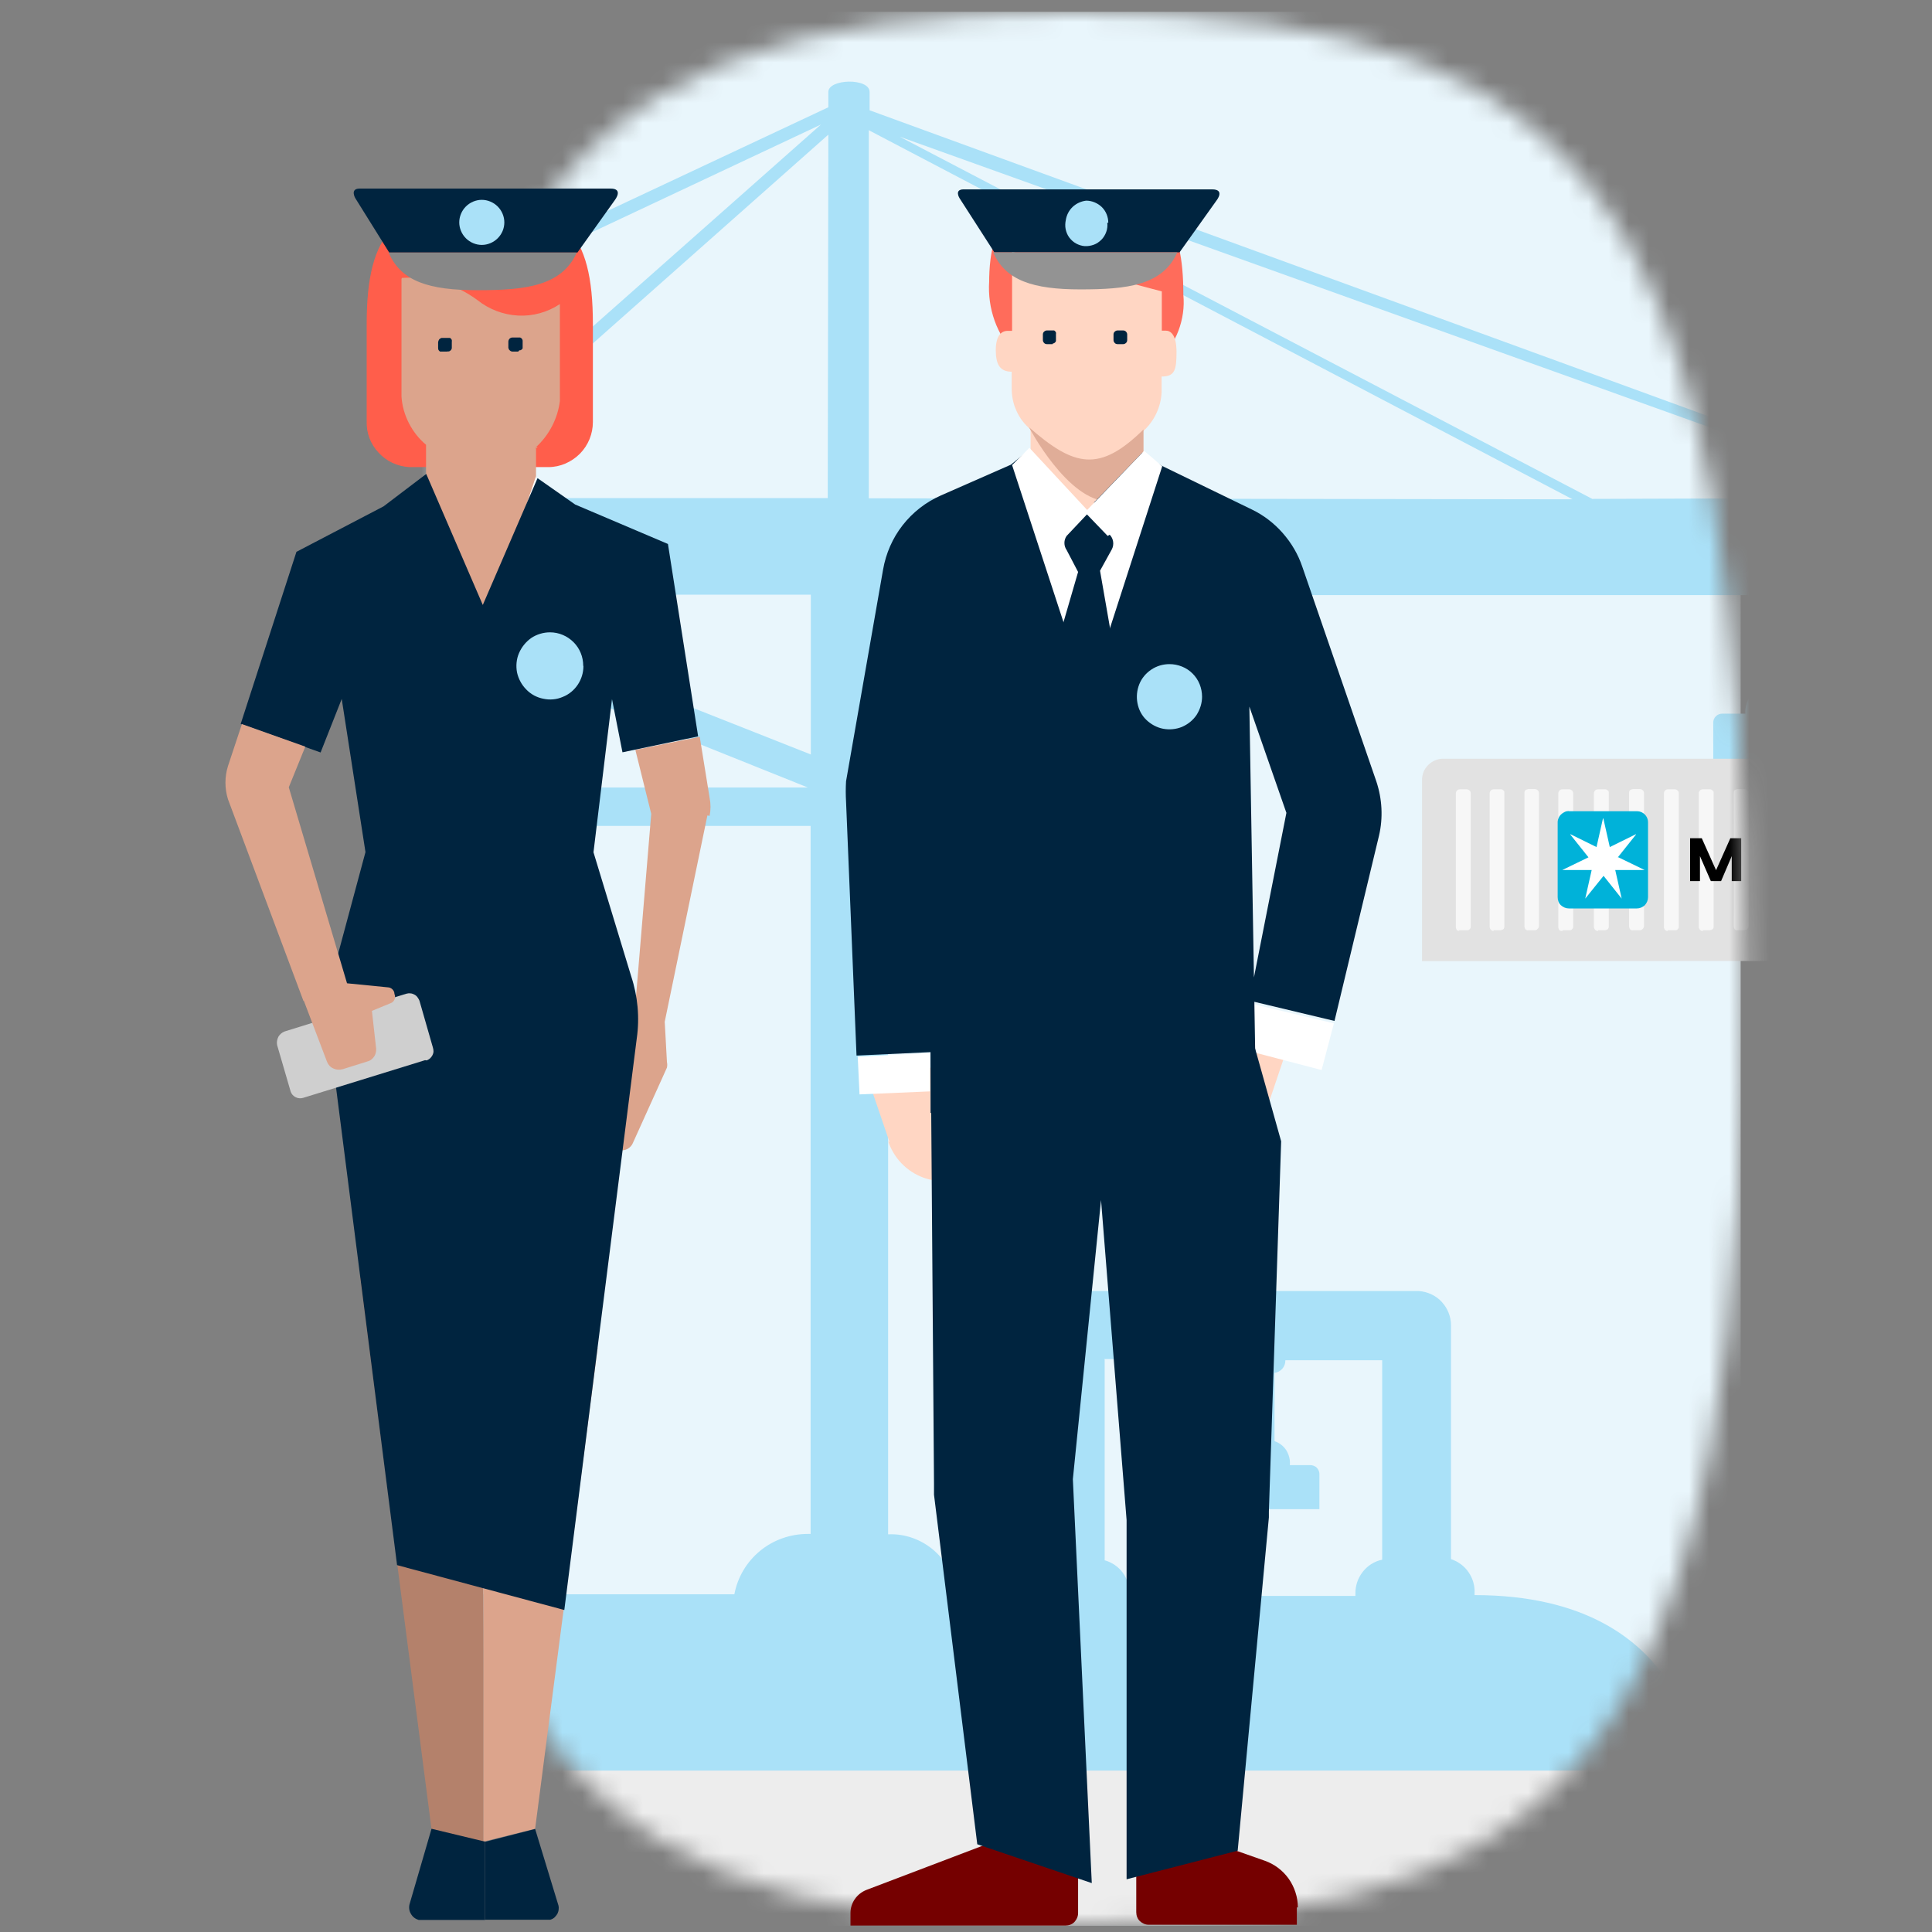
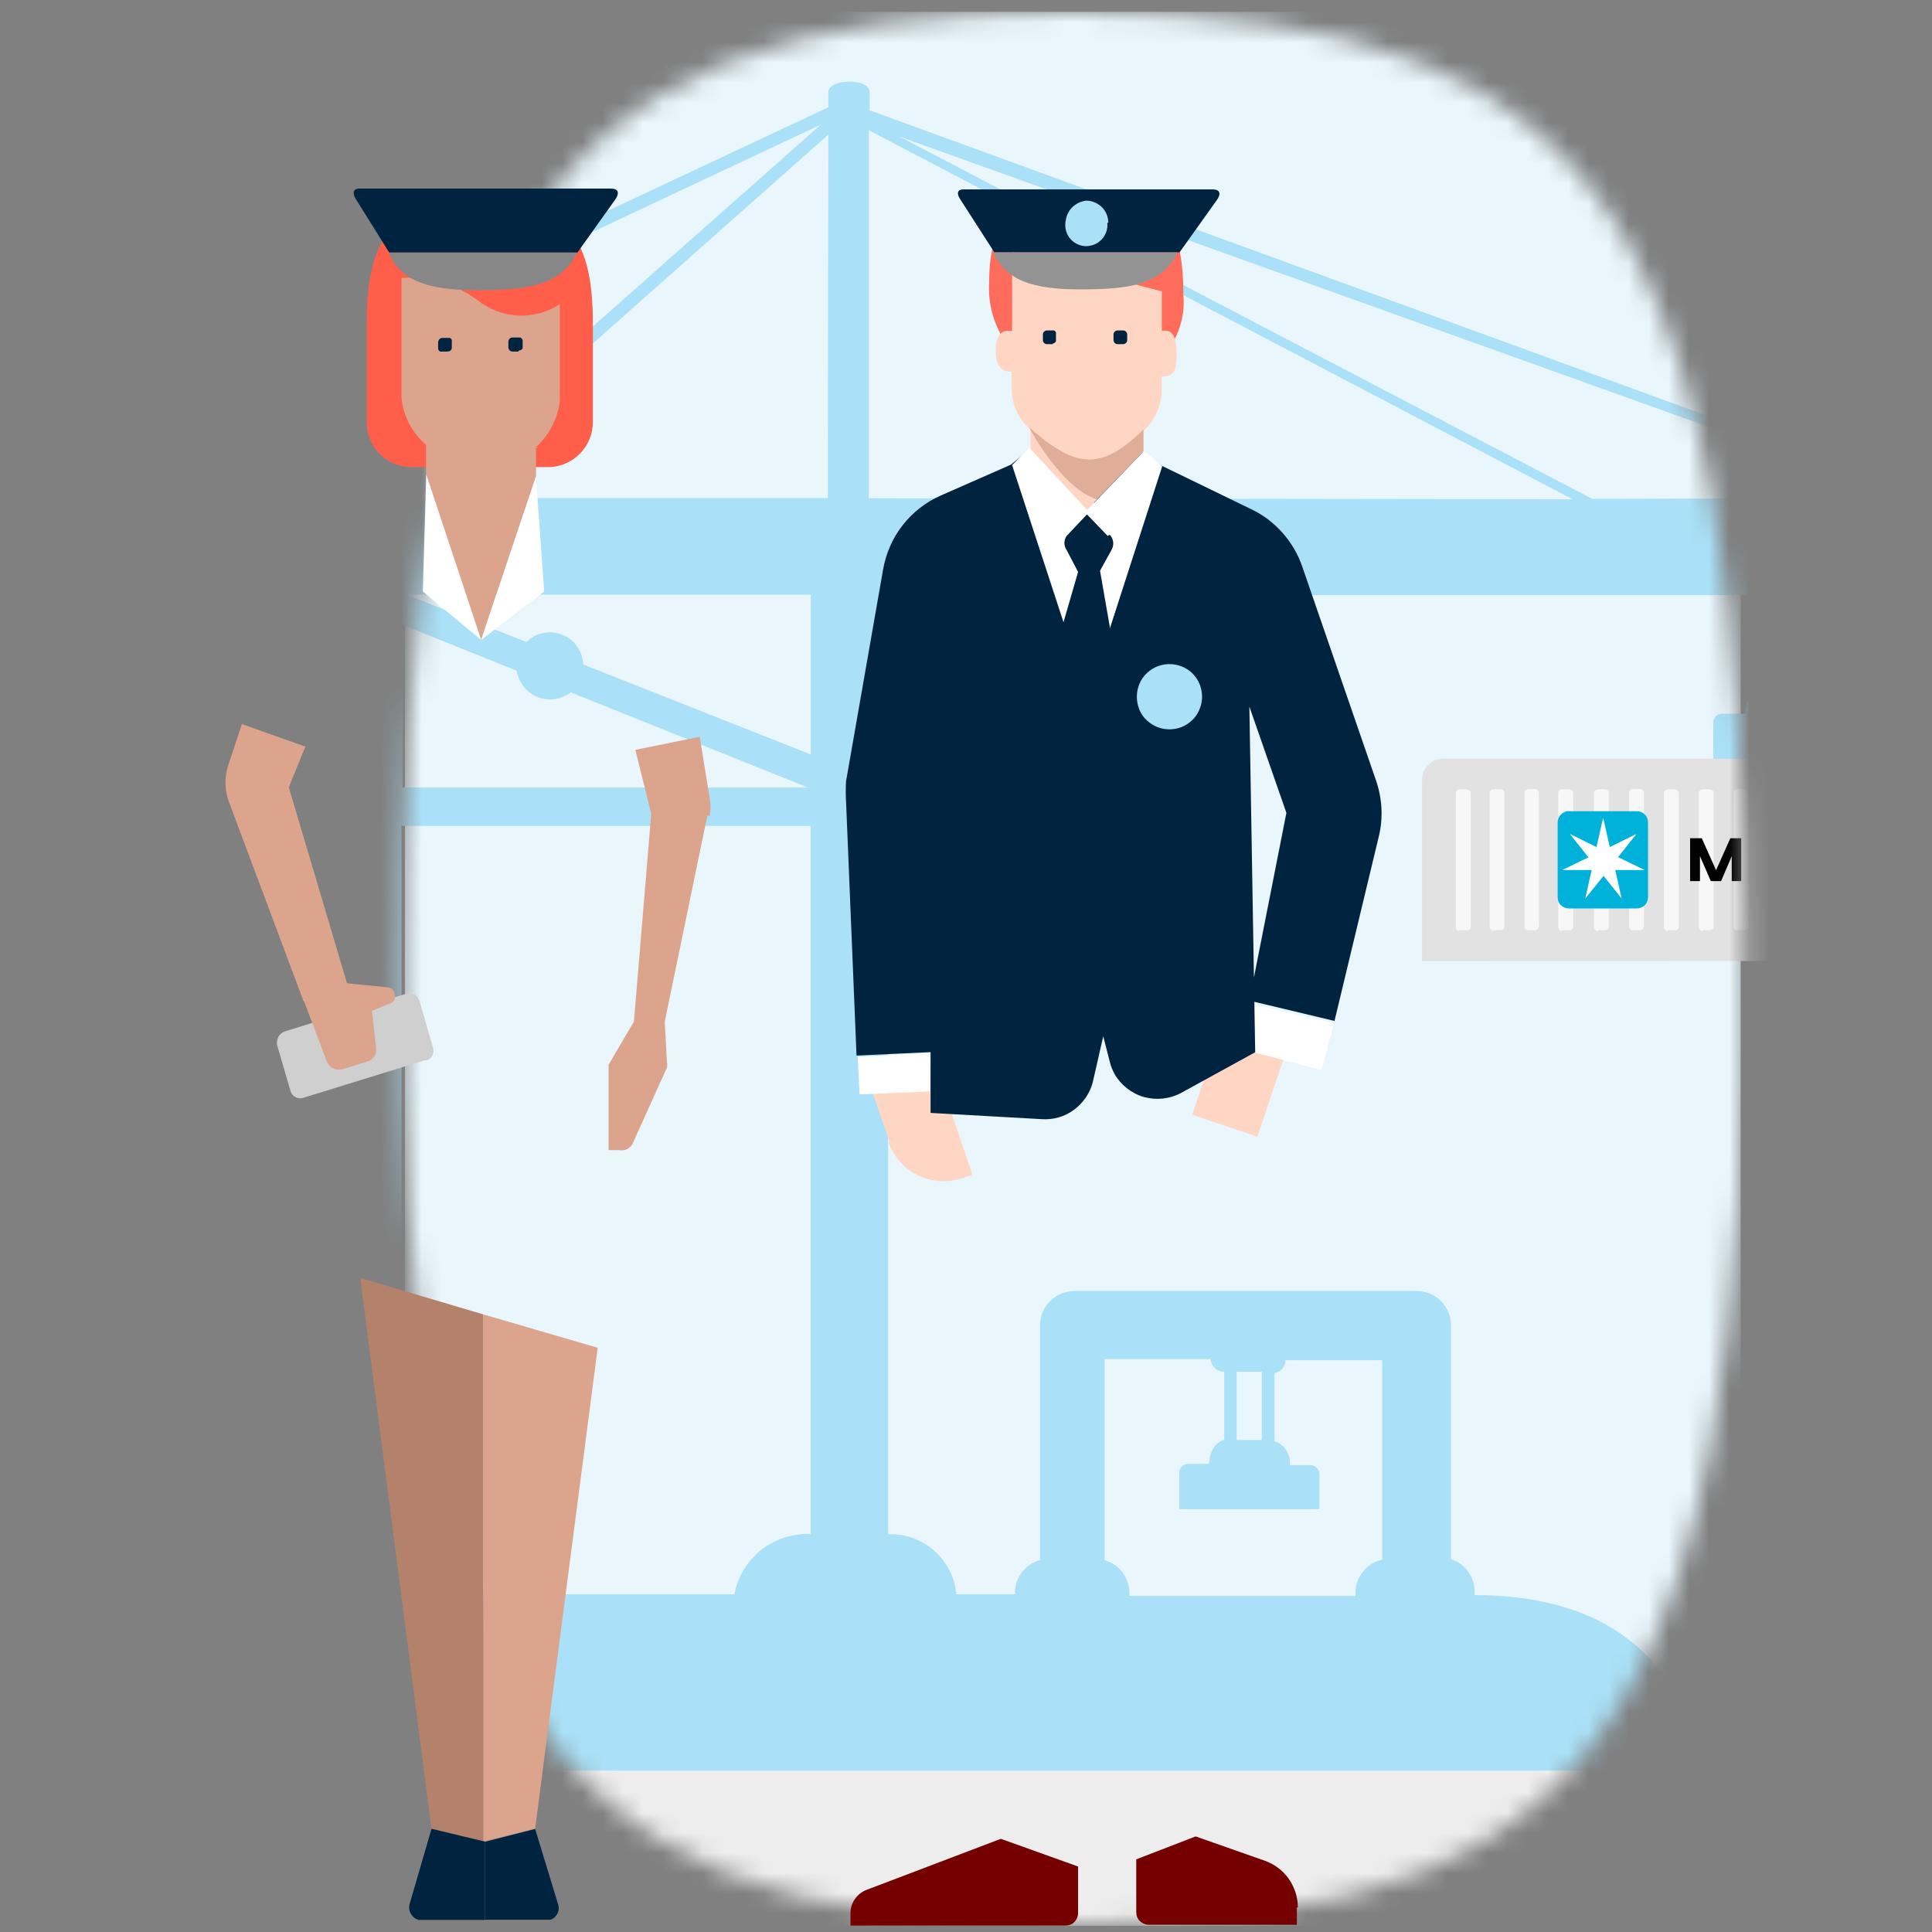
<svg xmlns="http://www.w3.org/2000/svg" id="Layer_1" data-name="Layer 1" viewBox="0 0 96 96">
  <rect x="0" y="0" width="96" height="96" fill="#808080" stroke="none" />
  <defs>
    <style>
      .cls-1 {
        fill: none;
      }

      .cls-2 {
        clip-path: url(#clippath);
      }

      .cls-3 {
        mask: url(#mask);
      }

      .cls-4 {
        fill: #f7f7f7;
      }

      .cls-5 {
        fill: #00243f;
      }

      .cls-6 {
        fill: #00b2d9;
      }

      .cls-7 {
        fill: #ededed;
      }

      .cls-8 {
        fill: #fff;
      }

      .cls-9 {
        fill: #ffd6c3;
      }

      .cls-10 {
        fill: #e2e2e2;
      }

      .cls-11 {
        fill: #ff5e4b;
      }

      .cls-12 {
        fill: #ff6c5b;
      }

      .cls-13 {
        fill: #750000;
      }

      .cls-14 {
        fill: #b4816b;
      }

      .cls-15 {
        fill: #939393;
      }

      .cls-16 {
        fill: #aae1f8;
      }

      .cls-17 {
        fill: #cfcfcf;
      }

      .cls-18 {
        fill: #dca48c;
      }

      .cls-19 {
        fill: #e0ad98;
      }

      .cls-20 {
        fill: #878787;
      }

      .cls-21 {
        fill: rgba(181, 224, 245, .3);
      }

      .cls-22 {
        fill: #ff9e00;
        isolation: isolate;
      }

      .cls-22, .cls-23 {
        opacity: .43;
      }

      .cls-24 {
        fill: #d3ecf9;
        fill-rule: evenodd;
      }

      .cls-25 {
        mask: url(#mask-1);
      }
    </style>
    <mask id="mask" x="-30.57" y=".59" width="136.28" height="95.1" maskUnits="userSpaceOnUse">
      <g id="mask0_16_4209" data-name="mask0 16 4209">
        <path class="cls-24" d="m25.55,12.47C30.53,3.39,39.26.59,53.33.59s22.8,2.81,27.79,11.88h-.01c1.74,3.15,3.01,7.05,3.89,11.87h.03c.64,3.48,1.08,7.42,1.35,11.88H20.29c.27-4.46.71-8.39,1.35-11.87h-.01c.89-4.82,2.17-8.73,3.91-11.88h.01Zm61.14,35.63c0-4.31-.1-8.27-.31-11.88H20.28c-.21,3.61-.31,7.55-.31,11.88s.1,8.27.33,11.88h0c.27,4.47.71,8.41,1.35,11.87h63.35c.65-3.47,1.1-7.41,1.37-11.87h0c.22-3.61.33-7.55.33-11.88Zm-5.61,35.63c1.74-3.15,3.03-7.06,3.92-11.88H21.65c.91,4.82,2.18,8.73,3.92,11.88,4.99,9.05,13.71,11.88,27.76,11.88s22.77-2.84,27.75-11.88Z" />
      </g>
    </mask>
    <clipPath id="clippath">
      <rect class="cls-1" x="109.1" y="-1.27" width="153.33" height="102.22" />
    </clipPath>
    <mask id="mask-1" x="95.92" y="-1.78" width="165.07" height="101.01" maskUnits="userSpaceOnUse" />
  </defs>
  <g class="cls-3">
    <g>
      <path class="cls-8" d="m20.12.59h66.37v95.1H20.12V.59Z" />
      <path class="cls-21" d="m20.12.59h66.37v95.1H20.12V.59Z" />
      <path class="cls-7" d="m20.12,87.76h66.37v7.92H20.12v-7.92Z" />
      <path class="cls-16" d="m91.06,29.57h10.62v-1.46c-.02-.87-.38-1.7-.99-2.31-.62-.61-1.44-.97-2.31-.99h-2.17L43.21,5.48v-.91c0-.71-2.05-.66-2.05,0v.76L-.23,24.76h-1.37v4.76H2.45v2.88c-.03.42.1.83.37,1.14.27.32.65.52,1.07.55h5.62v-4.59h6.78v46.73c-.84.03-1.64.34-2.27.89-.63.55-1.06,1.29-1.22,2.11h-4.73v-4.3c0-.06,0-.13-.03-.19-.02-.06-.06-.12-.1-.16-.04-.05-.1-.09-.16-.11s-.12-.04-.19-.04H2.62c-.06,0-.12,0-.18.03-.06.02-.11.05-.15.09-.04.04-.08.09-.1.14s-.04.11-.04.17v4.39h-1.07v-4.32c0-.07,0-.13-.03-.2-.02-.06-.06-.12-.11-.17-.05-.05-.1-.09-.17-.11-.06-.02-.13-.04-.2-.03h-5.08c-.06,0-.12,0-.18.03-.06.02-.11.05-.15.09-.04.04-.08.09-.1.14-.03.05-.04.11-.04.17v4.39h-1.08v-4.32c0-.06,0-.13-.03-.19-.02-.06-.06-.12-.1-.16-.04-.05-.1-.09-.16-.11-.06-.03-.12-.04-.19-.04h-4.9c-.06,0-.12,0-.18.03-.06.02-.11.05-.15.09-.04.04-.08.09-.1.14-.03.05-.04.11-.04.17v4.37h-7.42c-10.49,0-11.23,8.76-11.23,8.76h114.94s-.2-8.72-11.11-8.72v-.1c.02-.37-.09-.74-.3-1.04-.21-.31-.52-.53-.87-.65v-11.62c0-.43-.17-.85-.47-1.17-.3-.32-.71-.5-1.14-.53h-17.11c-.45,0-.88.18-1.2.5-.32.32-.5.75-.5,1.2v11.67c-.37.1-.69.32-.92.63-.23.31-.34.68-.33,1.07h-2.91c-.07-.84-.47-1.61-1.1-2.17-.63-.55-1.45-.85-2.29-.81V29.57h42.75c0,.1,0,.19.04.28.03.09.08.17.15.24.06.07.14.13.23.17s.18.06.28.07h0v3.79c-.27.1-.5.28-.65.53-.15.24-.22.53-.2.81h-1.15c-.12,0-.24.05-.32.13-.09.09-.13.2-.13.32v5.81h7.79v-5.76c0-.13-.05-.26-.14-.35-.09-.09-.22-.14-.35-.14h-1.1c.04-.29-.03-.58-.19-.83-.16-.24-.4-.43-.68-.51v-3.79c.09,0,.18-.02.27-.05.08-.04.16-.09.22-.16.06-.07.11-.15.14-.23.03-.09.05-.18.04-.27h0l-.05-.07ZM19.17,19.62h-3.39c-.48-.06-.97-.02-1.44.11-.47.13-.91.35-1.29.65-.38.3-.7.67-.94,1.1-.24.42-.39.89-.45,1.38v1.96H1.18L40.79,6.19l-20.82,18.43v-4.18c.02-.2-.04-.41-.17-.57s-.32-.26-.52-.28h-.19l.08.03Zm20.97,19.51h-20.14v-8.08l20.14,8.08Zm.15,37.09h-.15c-.86,0-1.7.29-2.37.84-.67.55-1.12,1.31-1.28,2.16h-12.81c-.15-2.03-1.69-2.95-3.73-3v-35.18h20.33v35.18Zm0-38.73l-20.08-7.94h20.08v7.94Zm.83-12.74h-20.33L41.16,6.69l-.03,18.07Zm20.33,43.41h1.25v3.39h-1.25v-3.39Zm-6.59-.63h5.3c0,.17.08.33.21.45.12.12.29.18.46.18v3.39c-.51.12-.73.69-.76,1.19h-1.05c-.11,0-.21.05-.29.12-.08.07-.13.18-.13.28v1.85h6.96v-1.76c0-.06-.02-.12-.04-.17-.02-.05-.06-.1-.1-.14-.04-.04-.1-.07-.15-.09-.06-.02-.12-.03-.18-.03h-1c.03-.25-.04-.51-.17-.73-.14-.22-.35-.38-.59-.46v-3.39c.15-.02.29-.1.39-.21.1-.12.15-.26.15-.42h4.81v9.91c-.39.08-.73.3-.97.61-.24.31-.37.69-.36,1.09v.1h-11.23v-.08c.01-.38-.1-.75-.32-1.06s-.55-.53-.91-.63v-9.98Zm-11.69-42.78V6.47l34.97,18.34-34.97-.05Zm46.47,9.28h-1.42v-3.73h1.42v3.73Zm-10.54-9.25L44.7,6.79l50.03,17.95-15.62.05Z" />
      <path class="cls-10" d="m70.66,47.76v-9.01c0-.28.11-.55.31-.74.2-.2.46-.31.74-.31h32.97c.27,0,.54.11.73.3.19.19.3.46.3.73v9.01l-35.05.02Z" />
      <path class="cls-4" d="m86.33,46.22h.36c.05,0,.1-.02.13-.06.04-.03.06-.08.07-.13v-6.62c0-.05-.02-.11-.06-.14-.04-.04-.09-.06-.14-.06h-.36s-.1.02-.13.05c-.04.03-.05.08-.05.13v6.66s.02.1.05.13c.03.03.08.05.13.05" />
      <path class="cls-4" d="m84.61,46.22h.36s.1-.02.13-.05c.04-.03.05-.08.05-.13v-6.62s0-.05,0-.07c0-.02-.02-.05-.04-.06-.02-.02-.04-.03-.06-.05-.02-.01-.05-.02-.07-.02h-.37c-.05,0-.11.02-.14.06-.04.04-.06.09-.06.14v6.66s.03.1.07.13c.04.03.08.05.13.06" />
      <path class="cls-4" d="m82.88,46.22h.34s.05,0,.07,0c.02,0,.05-.02.06-.03.02-.02.03-.04.05-.06.01-.02.02-.05.02-.07h0v-6.64c0-.05-.02-.11-.06-.14-.04-.04-.09-.06-.14-.06h-.34c-.05,0-.11.02-.14.06-.04.04-.06.09-.06.14v6.66s.02.1.05.13c.04.03.08.05.13.05h0" />
      <path class="cls-4" d="m81.13,46.22h.36c.05,0,.1-.02.13-.06.04-.03.06-.08.07-.13v-6.62c0-.05-.02-.11-.06-.14-.04-.04-.09-.06-.14-.06h-.36s-.1.02-.13.05c-.04.03-.05.08-.05.13v6.66s.02.1.05.13c.04.03.08.05.13.05" />
      <path class="cls-4" d="m79.4,46.22h.36s.1-.02.13-.05c.03-.03.05-.08.05-.13v-6.62s0-.05,0-.07c0-.02-.02-.05-.04-.06-.02-.02-.03-.03-.06-.05-.02-.01-.05-.02-.07-.02h-.37c-.05,0-.11.02-.14.06-.04.04-.06.09-.06.14v6.66s.03.1.07.13c.04.03.08.05.13.06" />
      <path class="cls-4" d="m77.68,46.22h.29s.05,0,.07,0c.02,0,.05-.02.06-.03.02-.02.03-.04.05-.06.01-.02.02-.05.02-.07h0v-6.64c0-.05-.02-.11-.06-.14-.04-.04-.09-.06-.14-.06h-.34c-.05,0-.11.02-.14.06-.04.04-.06.09-.06.14v6.66s.02.1.05.13c.03.03.08.05.13.05h0" />
      <path class="cls-4" d="m75.93,46.22h.34c.05,0,.1-.02.13-.06.04-.03.06-.08.07-.13v-6.62c0-.05-.02-.11-.06-.14-.04-.04-.09-.06-.14-.06h-.34s-.1.02-.13.05c-.03.03-.05.08-.05.13v6.66s.02.1.05.13c.04.03.08.05.13.05" />
      <path class="cls-4" d="m74.2,46.22h.37s.1-.02.13-.05c.04-.03.05-.08.05-.13v-6.62s0-.05,0-.07c0-.02-.02-.05-.03-.06-.02-.02-.04-.03-.06-.05-.02-.01-.05-.02-.07-.02h-.37c-.05,0-.11.02-.14.06-.04.04-.06.09-.06.14v6.66s.03.1.07.13c.04.03.08.05.13.06" />
      <path class="cls-4" d="m72.47,46.22h.41s.05,0,.07,0c.02,0,.05-.02.06-.03.02-.02.03-.04.05-.06.01-.02.02-.05.02-.07h0v-6.64c0-.05-.02-.11-.06-.14-.04-.04-.09-.06-.14-.06h-.34c-.05,0-.11.02-.14.06-.04.04-.06.09-.06.14v6.66s.02.1.05.13c.03.03.08.05.13.05h0" />
      <path d="m83.98,43.78v-2.13h.58l.71,1.59.71-1.59h.54v2.13h-.47v-1.24l-.53,1.24h-.51l-.54-1.24v1.24h-.49Z" />
      <path class="cls-6" d="m77.96,40.31h3.39c.14,0,.28.06.38.16s.16.24.16.38h0v3.73c0,.15-.06.29-.16.4-.11.1-.25.16-.4.16h-3.37c-.15,0-.29-.06-.4-.16-.11-.1-.16-.25-.16-.4v-3.73c0-.07.02-.15.05-.21.03-.07.07-.13.13-.18.05-.05.12-.09.18-.12.07-.03.14-.04.22-.04h-.02Z" />
      <path class="cls-8" d="m80.39,42.6l.9-1.13v-.02l-1.3.64-.32-1.42h-.02l-.32,1.42-1.3-.64v.02l.9,1.13-1.3.63h1.46l-.32,1.42.91-1.13.9,1.13-.32-1.42h1.46l-1.3-.63Z" />
    </g>
  </g>
  <path class="cls-18" d="m24.01,91.51v-26.2l5.69,1.66-3.11,23.9-2.58.64Z" />
  <path class="cls-14" d="m24.01,91.51v-26.2l-6.11-1.81,3.54,27.38,2.57.64Z" />
  <path class="cls-5" d="m26.59,90.88l1.14,3.74c.03.08.04.16.03.24,0,.08-.03.16-.06.23-.04.07-.09.13-.15.19-.06.05-.13.09-.21.11h-3.24v-3.87l2.49-.64Z" />
  <path class="cls-5" d="m21.44,90.88l-1.09,3.74c-.04.16-.02.34.07.48.08.15.22.25.38.3h3.3v-3.89l-2.66-.64Z" />
  <path class="cls-18" d="m35.15,40.52l-2.12,10.25.11,2c.02.09.02.19,0,.28l-1.69,3.74c-.05.13-.15.23-.27.3-.12.06-.26.09-.4.06h-.54v-4.24l1.26-2.15.86-10.32-.79-3.18,3.2-.65.49,3.03c.06.3.06.6,0,.9" />
  <path class="cls-11" d="m27.25,23.21c.59,0,1.15-.25,1.57-.67.41-.42.64-.98.64-1.57v-4.88c0-4.6-1.48-6-5.62-6s-5.62,1.4-5.62,6v4.84c-.02.58.19,1.14.59,1.56.39.43.93.68,1.51.72h6.93Z" />
  <path class="cls-18" d="m19.95,13.86v5.85c.03.46.16.91.37,1.32.21.41.5.78.85,1.07v1.5l2.72,8.23,2.73-8.12v-1.48c.66-.6,1.09-1.42,1.2-2.3v-4.82c-.62.41-1.35.61-2.08.57-.74-.04-1.44-.31-2.02-.77-1.08-.8-2.41-1.19-3.75-1.1" />
  <path class="cls-5" d="m22.23,17.47h-.28s-.05,0-.07,0c-.02,0-.04-.02-.06-.04-.02-.02-.03-.04-.04-.06,0-.02-.01-.05-.01-.07h0v-.3s.02-.09.05-.13.07-.06.12-.08h.32s.06,0,.08,0c.03,0,.05.02.07.04.02.02.03.04.04.07,0,.03.01.05,0,.08v.3s0,.05-.02.08c-.01.02-.03.05-.05.06-.02.02-.04.03-.07.04-.03,0-.05.01-.08,0" />
  <path class="cls-5" d="m25.75,17.47h-.28c-.05,0-.1-.02-.14-.06-.04-.03-.06-.08-.07-.13v-.3c0-.05.02-.11.06-.15.04-.04.09-.06.15-.06h.28s.05,0,.08,0c.03,0,.05.02.07.03.02.02.04.04.05.06.01.02.02.05.02.07h0v.3s0,.05,0,.07c0,.02-.02.04-.04.06-.02.02-.04.03-.06.04-.02,0-.05.01-.07.01h0" />
  <path class="cls-18" d="m26.63,22.21v1.46l-.45,1.65c-1.06.04-2.1-.25-2.98-.83-.88-.58-1.56-1.43-1.93-2.42,1.76,1.55,3.2,2.17,5.45.15" />
  <path class="cls-8" d="m26.63,23.67l.41,5.72-3.13,2.41-2.9-2.41.17-5.82,2.73,8.23,2.72-8.13Z" />
-   <path class="cls-5" d="m30.94,37.38l3.75-.79-1.5-9.56-4.61-1.96-1.87-1.31-2.72,6.3-2.81-6.51-2.12,1.61-4.33,2.26-2.77,8.55,3.97,1.42,1.05-2.66,1.18,7.61-1.63,6.06c-.24.93-.3,1.89-.19,2.84l3.39,26.53,8.31,2.23,3.6-28.4c.15-1.04.05-2.11-.28-3.1l-1.87-6.15.92-7.61.52,2.64Z" />
  <path class="cls-17" d="m21.12,52.68l-6.05,1.87c-.13.04-.26.03-.38-.03-.12-.06-.21-.16-.25-.29h0l-.67-2.3c-.03-.14,0-.28.06-.41.07-.12.18-.22.32-.27l6.03-1.87c.07-.02.14-.03.21-.02.07,0,.14.03.2.06.06.03.12.08.16.14.04.06.08.12.1.19l.66,2.3c.02.06.03.13.03.19,0,.07-.02.13-.05.19-.03.06-.07.11-.12.16-.05.04-.11.08-.17.1h0" />
  <path class="cls-18" d="m18.48,50.23l.9-.37s.09-.03.13-.07c.04-.03.07-.07.09-.12.02-.04.03-.09.03-.14,0-.05-.01-.1-.03-.14h0c0-.09-.04-.17-.1-.23-.06-.06-.15-.1-.23-.1l-2.12-.21-2.06.86,1.16,3.05c.06.15.17.27.31.33.14.07.3.08.46.04l1.31-.41c.12-.05.21-.14.28-.25.06-.11.09-.24.08-.37l-.21-1.87Z" />
  <path class="cls-18" d="m15.08,49.74l-3.75-10.02c-.17-.54-.17-1.12,0-1.66l.69-2.08,3.15,1.12-.82,2.02,2.9,9.76-2.17.86Z" />
  <path class="cls-16" d="m28.99,33.1c0,.33-.1.65-.28.92-.18.27-.44.49-.75.61-.3.13-.64.16-.96.09-.32-.06-.62-.22-.85-.46-.23-.23-.39-.53-.46-.85-.06-.32-.03-.66.1-.96.13-.3.34-.56.61-.75.27-.18.6-.28.93-.28h0c.44,0,.86.18,1.17.49.31.31.48.73.48,1.17" />
  <path class="cls-5" d="m19.33,12.55h9.36l1.87-2.62s.43-.56-.22-.56h-12.47c-.49,0-.22.47-.22.47l1.69,2.71Z" />
  <path class="cls-20" d="m28.67,12.55h-9.36c.62,1.44,2.02,1.87,4.42,1.87s4.18-.21,4.93-1.87" />
-   <path class="cls-16" d="m25.06,11.05c0,.3-.12.58-.33.79-.21.21-.5.33-.79.33s-.58-.12-.79-.33c-.21-.21-.33-.5-.33-.79s.12-.58.33-.79c.21-.21.5-.33.79-.33s.58.12.79.33c.21.21.33.5.33.79h0" />
  <path class="cls-9" d="m44.2,56.75l-.92-2.7,3.2-1.09,1.84,5.41-.5.17c-.36.12-.75.17-1.13.15-.38-.03-.76-.13-1.1-.3-.34-.17-.65-.41-.9-.7-.25-.29-.44-.63-.56-.99h0" />
  <path class="cls-9" d="m61.07,49.95l-1.83,5.44,3.24,1.09,1.83-5.44-3.23-1.09Z" />
  <path class="cls-8" d="m42.71,54.38l-.09-1.88,3.59-.17v1.9l-3.5.15Z" />
  <path class="cls-8" d="m61.59,52.1l.46-2.26,4.23,1.01-.61,2.32-4.09-1.07Z" />
  <path class="cls-12" d="m49.15,14.06c0-3.31,1.31-4.45,4.97-4.45s4.68,1.4,4.68,5.04c.06.61-.03,1.22-.25,1.8-.22.57-.57,1.08-1.02,1.5,0-.46-.13-2.83-.13-2.83l-6.68-1.47c.02,1.32-.07,2.64-.28,3.94-.45-.48-.8-1.04-1.02-1.66-.22-.62-.31-1.27-.27-1.93" />
  <path class="cls-9" d="m50.29,12.5v3.94h-.22c-.33,0-.59.26-.59.96s.2,1.07.79,1.07v.81c0,.39.07.78.24,1.14.16.36.4.67.7.92v1.18l2.76,3.9,2.83-3.68v-1.31c.55-.5.88-1.19.92-1.93v-.79c.66,0,.74-.33.74-1.23s-.33-1.05-.53-1.05h-.2v-1.95l-7.44-1.97Z" />
  <path class="cls-5" d="m52.3,17.1h-.28c-.05,0-.11-.02-.14-.06-.04-.04-.06-.09-.06-.14v-.28c0-.05.02-.11.06-.14.04-.04.09-.06.14-.06h.28s.05,0,.07,0c.02,0,.05.02.06.04.02.02.03.04.04.06,0,.02.01.05,0,.07h0v.28s0,.05,0,.07c0,.02-.02.04-.03.06-.02.02-.03.03-.06.05-.02.01-.05.02-.07.02h0" />
  <path class="cls-5" d="m55.81,17.1h-.28c-.05,0-.11-.02-.14-.06-.04-.04-.06-.09-.06-.14v-.28c0-.05.02-.11.06-.14.04-.04.09-.06.14-.06h.28c.05,0,.11.02.14.06.04.04.06.09.06.14v.28c0,.05-.02.11-.06.14-.04.04-.09.06-.14.06" />
  <path class="cls-19" d="m56.82,21.42v1.21s-1.73,2.21-1.73,2.28c-2.04,0-3.96-3.68-3.96-3.68,2.25,1.97,3.5,2.26,5.69.11" />
  <path class="cls-13" d="m53.57,92.76v2.3c0,.17-.07.32-.18.44s-.28.18-.44.18h-10.69v-.63c0-.25.08-.49.22-.69.14-.2.34-.36.57-.45l6.68-2.54,3.85,1.38Z" />
  <path class="cls-13" d="m64.44,94.78v.86h-7.36c-.17,0-.32-.07-.44-.18s-.18-.28-.18-.44v-2.63l2.95-1.14,3.44,1.21c.48.17.89.48,1.19.9.29.42.45.91.45,1.42" />
-   <path class="cls-5" d="m46.19,51.19h15.92l1.55,5.52-.61,18.4v.29l-1.55,16.56-5.52,1.42v-17.85l-1.27-15.9-1.4,13.87.94,20.07-5.69-1.93-2.15-17.37v-.57l-.17-22.58" />
  <path class="cls-5" d="m62.38,52.28l-3.68,2.02c-.57.31-1.24.38-1.86.21-.62-.18-1.15-.6-1.47-1.16-.09-.18-.17-.37-.22-.57l-.33-1.29-.52,2.28c-.14.55-.48,1.04-.94,1.38-.46.34-1.03.5-1.6.46l-5.52-.31v-3.02l-3.68.17-.52-12.62c-.02-.34-.02-.67,0-1.01l1.84-10.52c.14-.8.47-1.56.97-2.2.5-.64,1.15-1.15,1.9-1.48l3.48-1.53.88-.72,2.52,2.63.37,3.07.37-3.11,2.39-2.47.94.64,4.51,2.19c.58.28,1.1.68,1.53,1.17.43.49.76,1.05.97,1.67l3.68,10.67c.29.87.34,1.81.13,2.7l-2.21,9.2-4.23-1.01,1.84-9.33-1.84-5.28.29,17.17Z" />
  <path class="cls-8" d="m54.05,34.63l3.7-11.46-.9-.77-2.83,2.94-2.87-3.09-.86.86,3.77,11.52Z" />
  <path class="cls-5" d="m55.04,26.63l-1.03-1.07-1.01,1.07c-.07.1-.11.22-.11.35s.04.25.11.35l.57,1.09-.84,2.89,1.41,3.97,1.05-3.88-.53-3.04.59-1.07c.06-.12.08-.25.06-.38-.02-.13-.08-.25-.17-.34" />
  <path class="cls-16" d="m59.73,34.62c0,.32-.1.63-.27.9-.18.27-.43.47-.73.6-.3.12-.62.15-.94.09-.31-.06-.6-.22-.83-.44s-.38-.51-.44-.83c-.06-.31-.03-.64.09-.94.12-.3.33-.55.6-.73.27-.18.58-.27.9-.27.21,0,.42.04.62.12s.38.2.53.35c.15.15.27.33.35.53.08.2.12.41.12.62h0Z" />
  <path class="cls-5" d="m49.41,12.54h9.2l1.84-2.58s.44-.55-.22-.55h-12.35c-.48,0-.2.44-.2.44l1.73,2.69Z" />
  <path class="cls-15" d="m58.55,12.54h-9.2c.61,1.4,1.99,1.84,4.33,1.84s4.09-.2,4.82-1.84" />
  <path class="cls-16" d="m55.02,11.07c.02.15,0,.31-.05.45-.05.14-.13.28-.24.39-.11.11-.24.2-.38.25-.14.05-.3.08-.45.07-.15-.01-.3-.06-.43-.13-.13-.07-.25-.18-.34-.3-.09-.12-.15-.27-.18-.42-.03-.15-.02-.31.01-.45.04-.25.16-.48.34-.65.18-.17.42-.28.67-.31.29,0,.57.12.78.32.21.21.32.49.32.78h0" />
  <g class="cls-2">
    <g class="cls-25">
      <g class="cls-23">
        <path class="cls-22" d="m183.79,21.74h-87.87v2.23h87.87v-2.23Z" />
        <path class="cls-22" d="m183.79,50.28h-87.87v2.23h87.87v-2.23Z" />
      </g>
    </g>
  </g>
</svg>